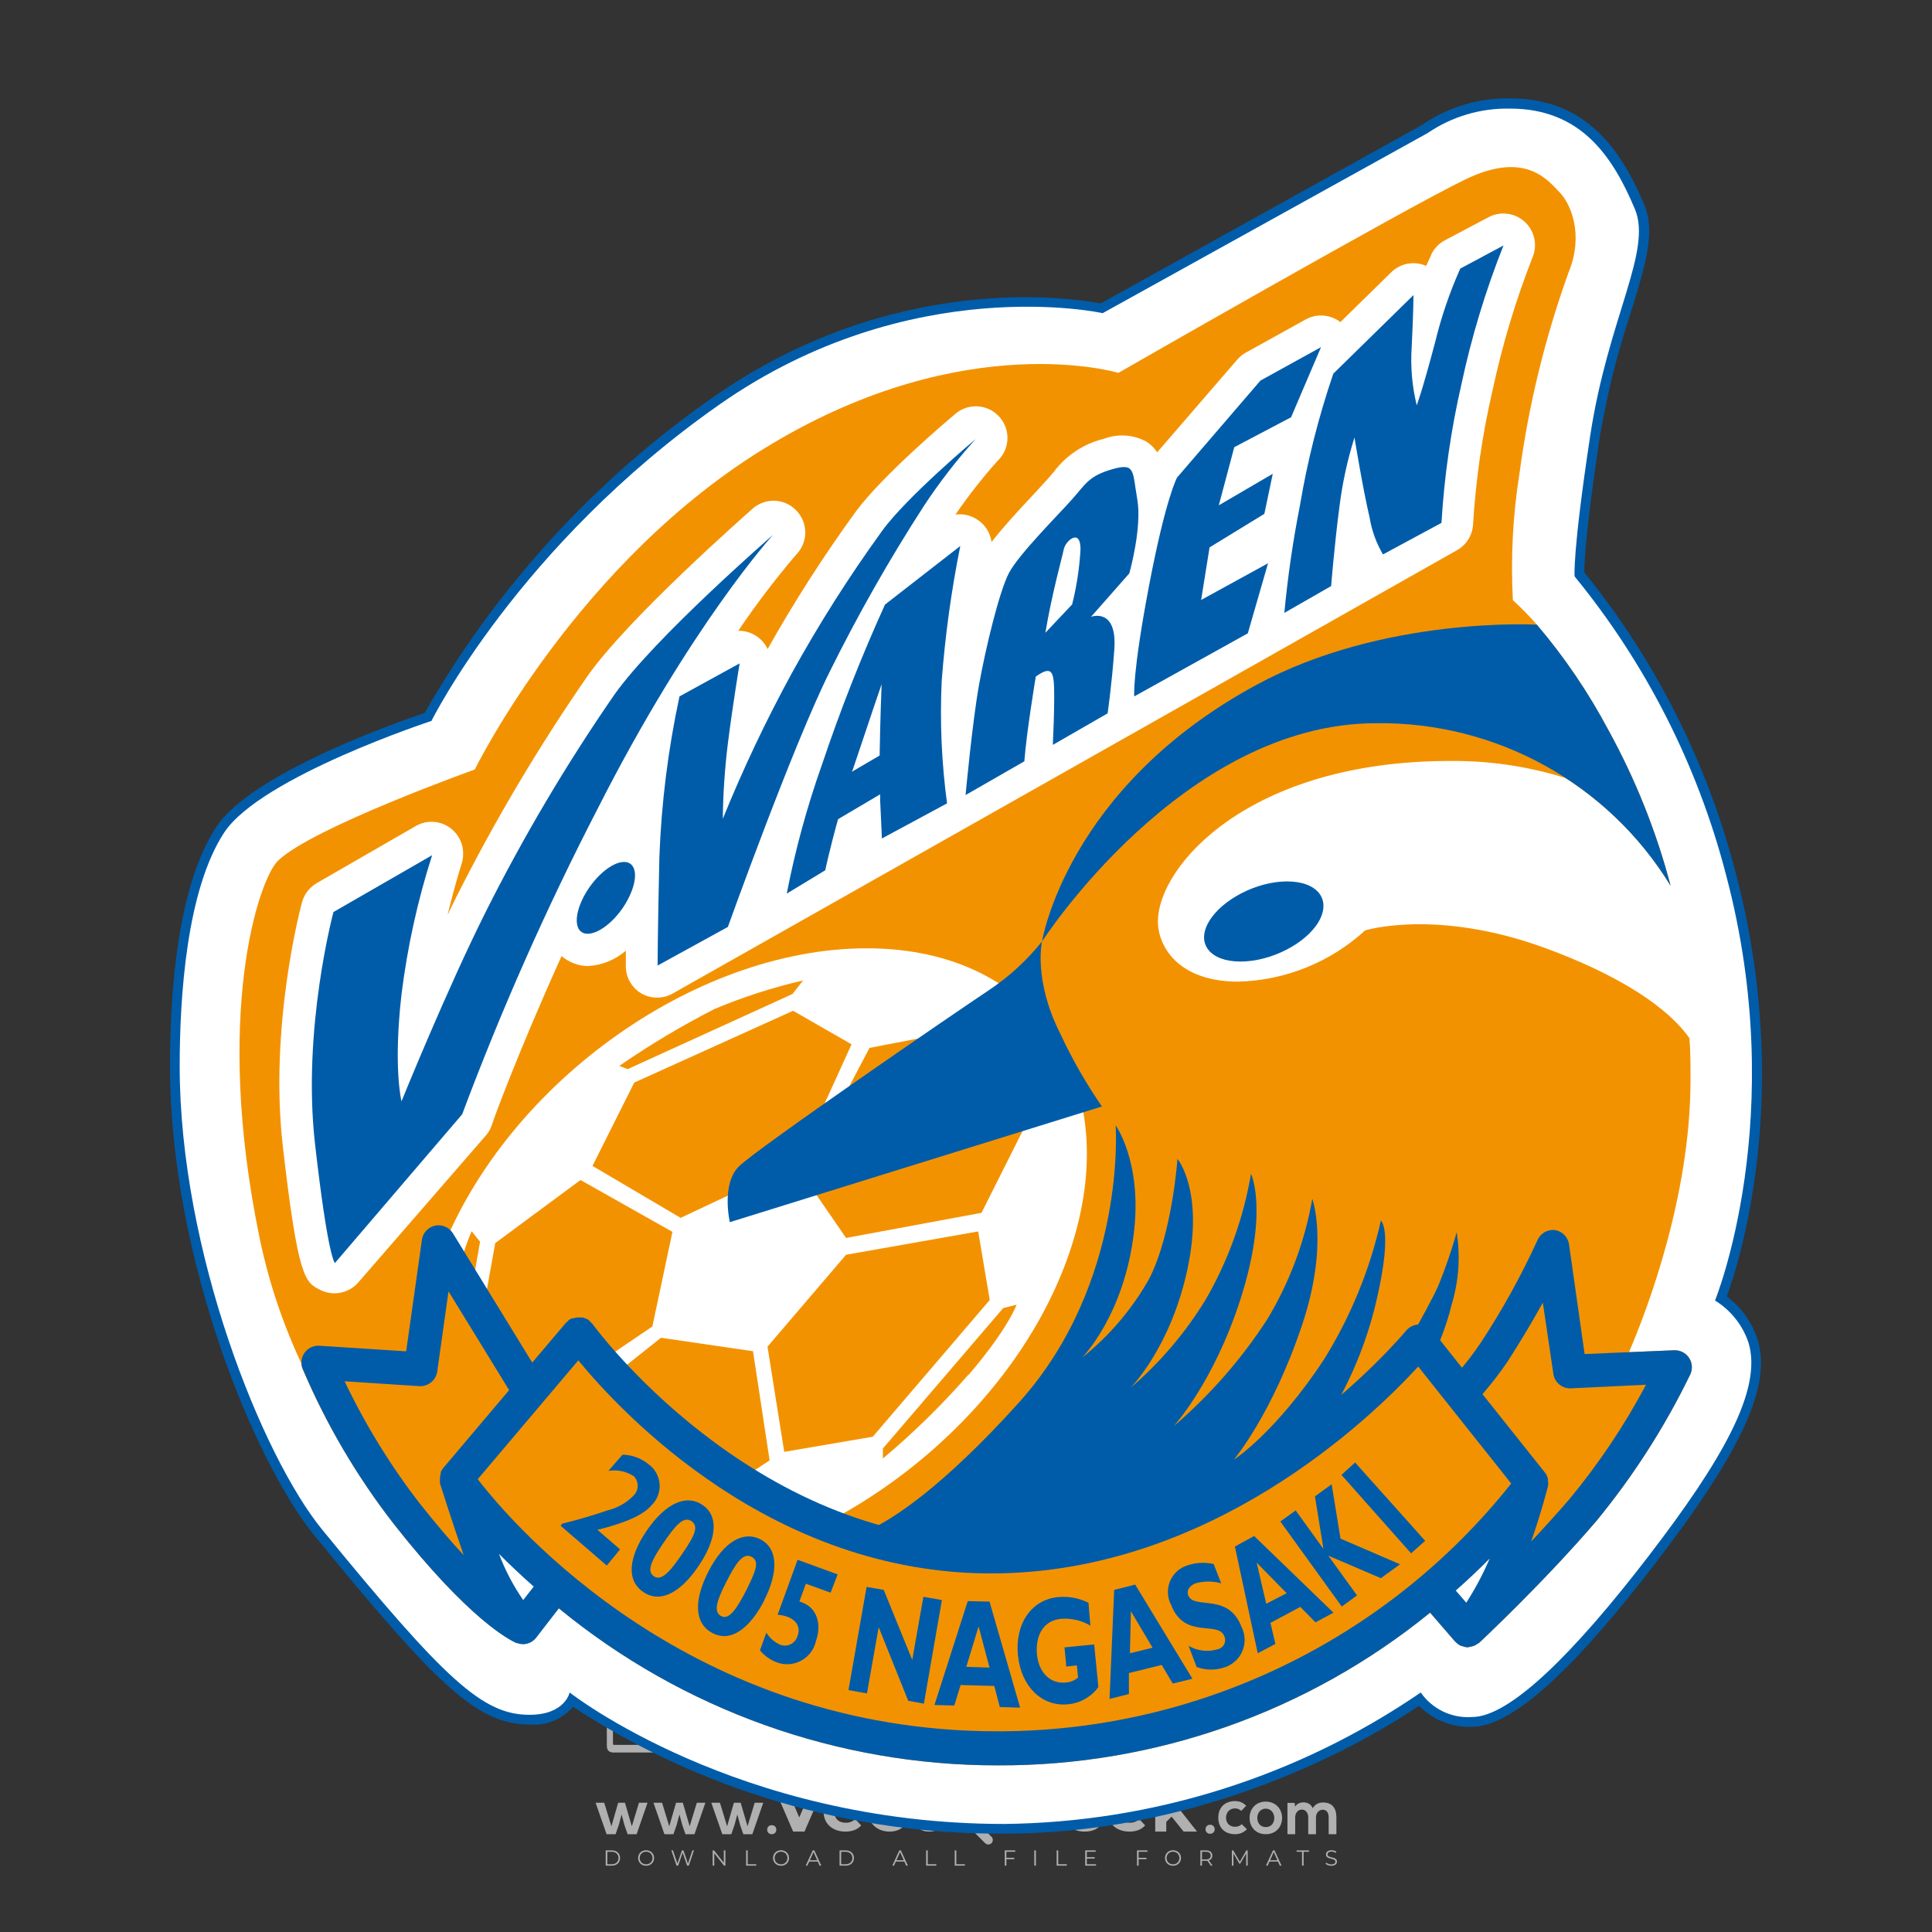
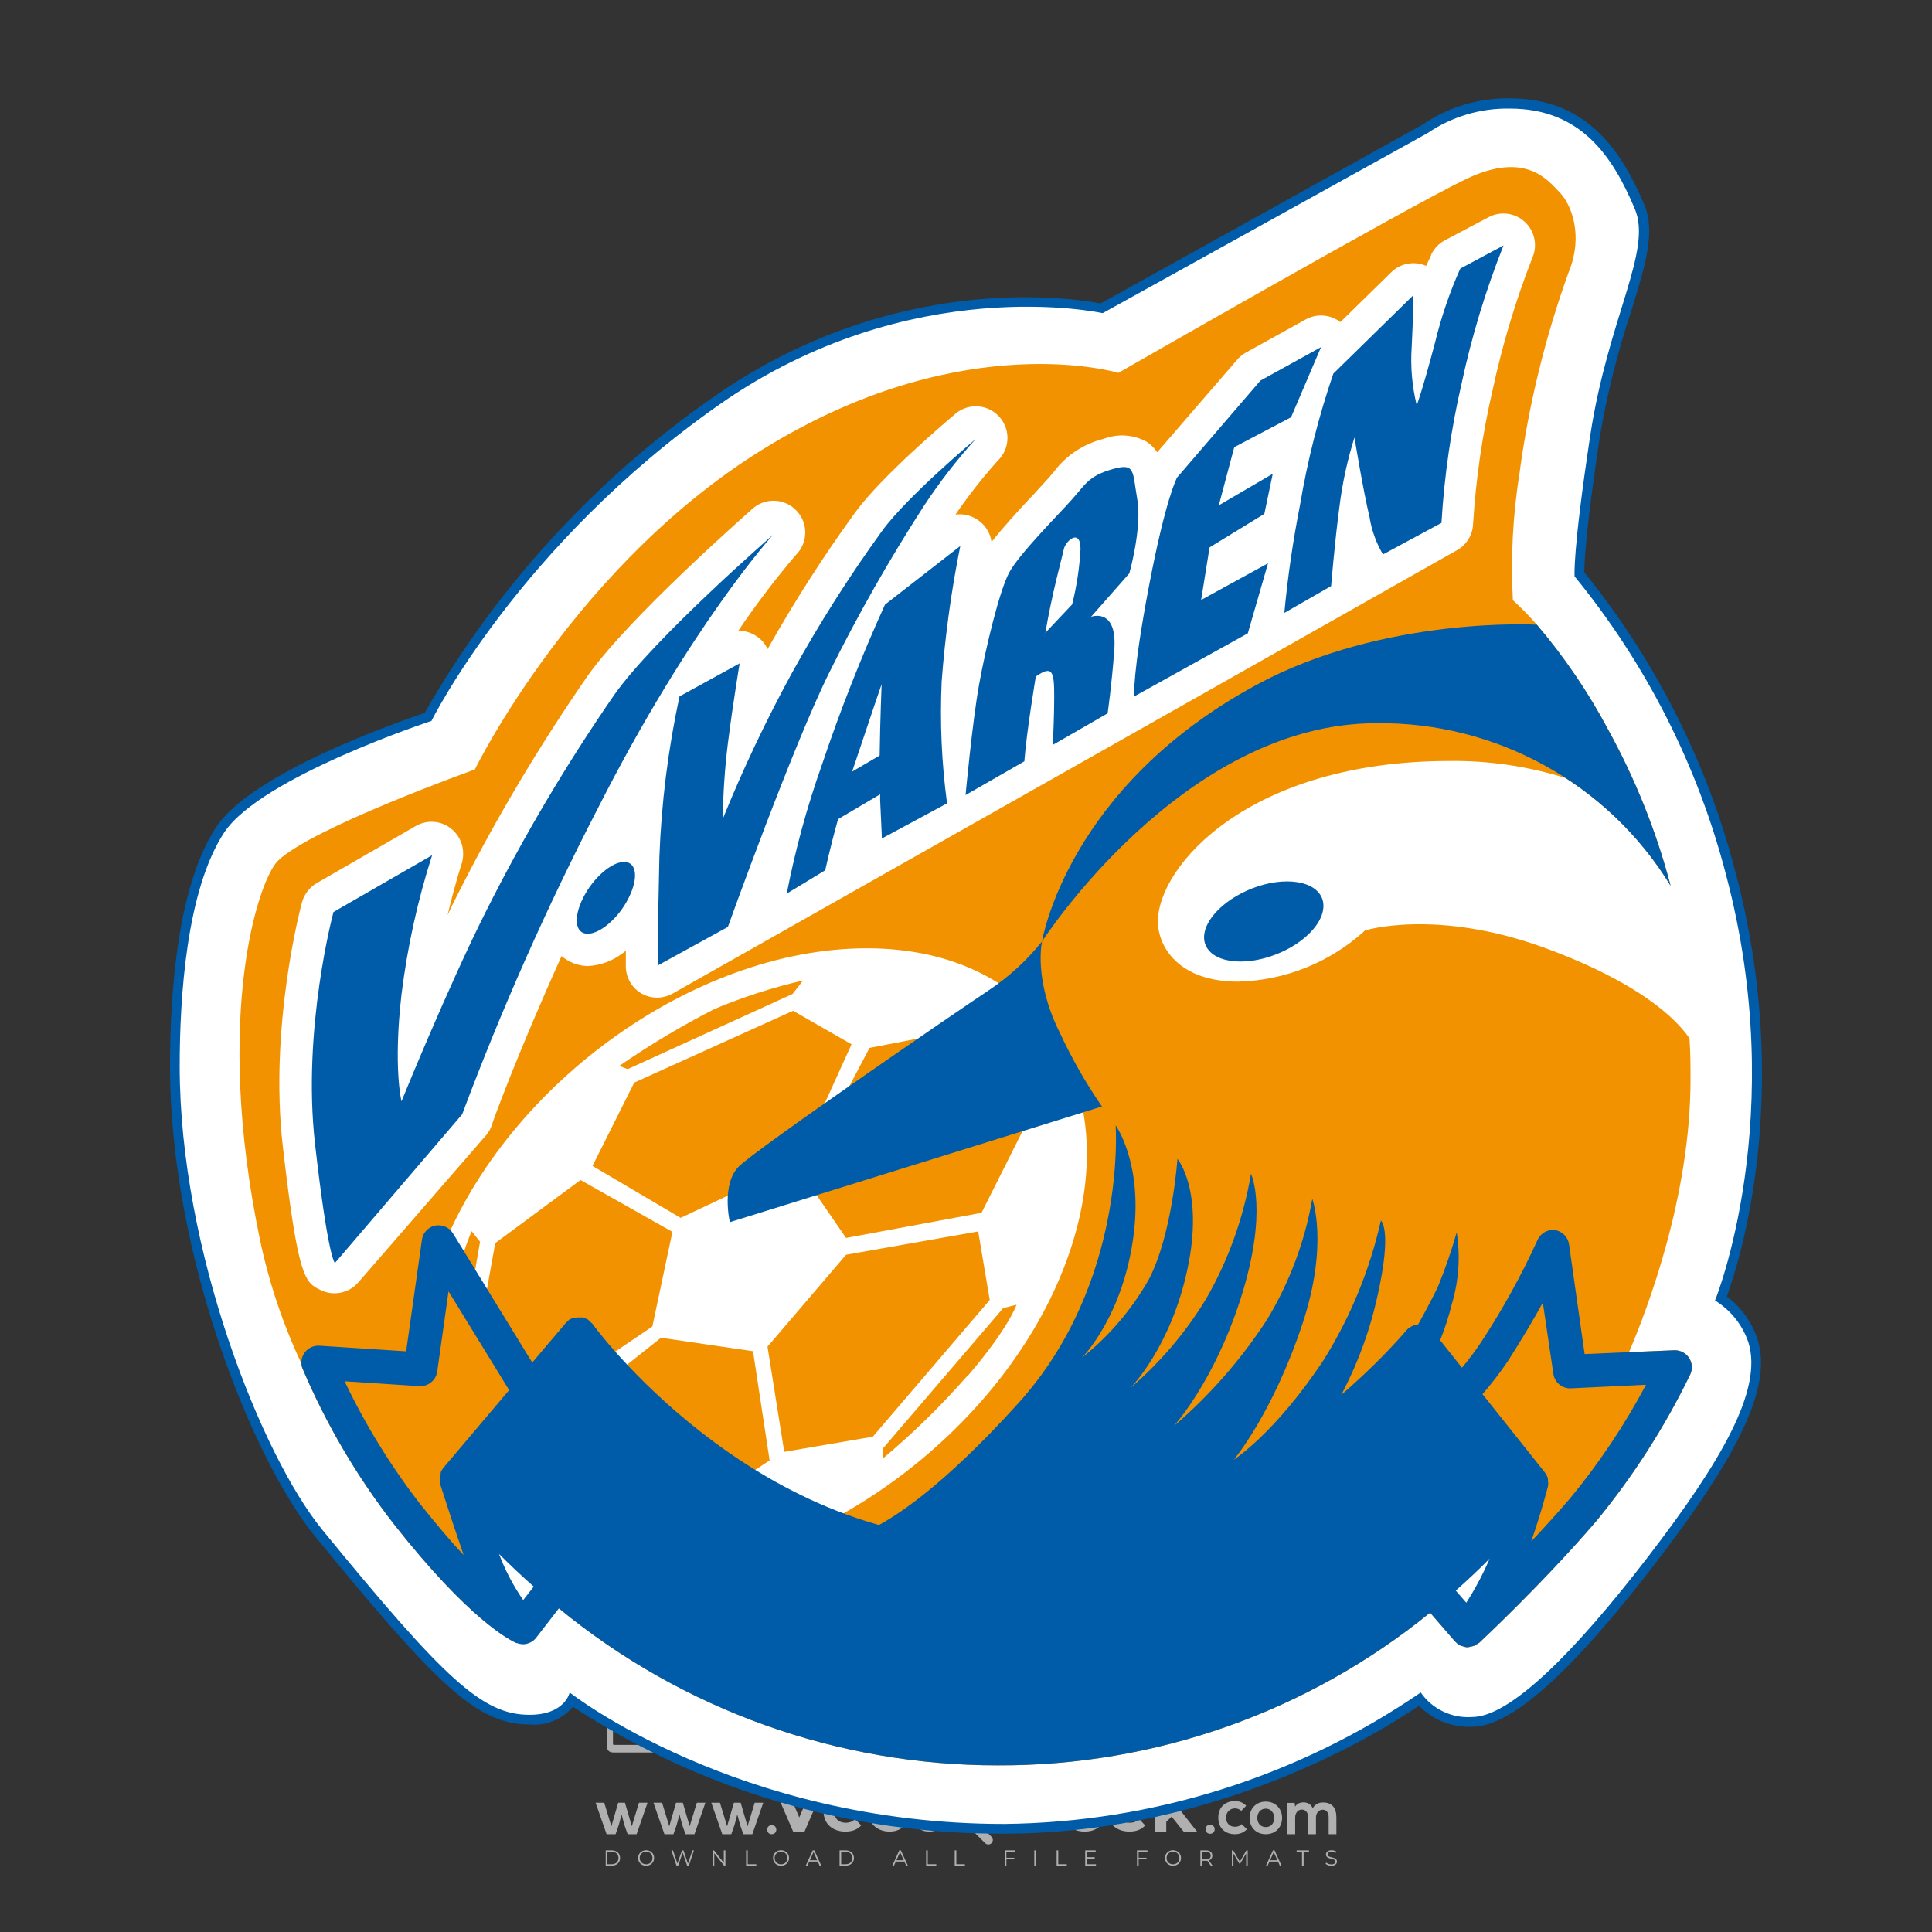
<svg xmlns="http://www.w3.org/2000/svg" version="1.1" id="Layer_1" x="0px" y="0px" viewBox="0 0 500 500" style="enable-background:new 0 0 500 500;" xml:space="preserve">
  <rect x="0" y="0" width="500" height="500" fill="#333333" stroke="none" />
  <g id="watermark_1_">
    <g>
      <g id="watermark" style="opacity:0.61;">
        <g>
          <g>
            <g>
              <g>
                <polygon style="fill:#FFFFFF;" points="213.765,461.172 208.204,474.017 205.268,474.017 199.726,461.172 202.938,461.172          206.846,470.347 210.81,461.172        " />
              </g>
              <g>
                <path style="fill:#FFFFFF;" d="M223.507,469.741h-7.469c0.275,1.23,1.321,1.982,2.826,1.982c1.046,0,1.798-0.312,2.477-0.954         l1.523,1.651c-0.917,1.046-2.294,1.597-4.074,1.597c-3.413,0-5.634-2.147-5.634-5.083c0-2.954,2.257-5.083,5.267-5.083         c2.899,0,5.138,1.945,5.138,5.12C223.562,469.191,223.526,469.503,223.507,469.741 M216.002,468.071h4.863         c-0.202-1.248-1.138-2.055-2.422-2.055C217.139,466.016,216.204,466.805,216.002,468.071" />
              </g>
              <g>
                <path style="fill:#FFFFFF;" d="M224.735,468.934c0-2.973,2.294-5.083,5.505-5.083c2.074,0,3.707,0.899,4.423,2.514         l-2.22,1.193c-0.532-0.936-1.321-1.358-2.221-1.358c-1.45,0-2.587,1.009-2.587,2.734c0,1.725,1.138,2.734,2.587,2.734         c0.899,0,1.688-0.404,2.221-1.358l2.22,1.211c-0.716,1.578-2.349,2.495-4.423,2.495         C227.029,474.017,224.735,471.907,224.735,468.934" />
              </g>
              <g>
                <path style="fill:#FFFFFF;" d="M242.828,473.393c-0.587,0.422-1.45,0.624-2.331,0.624c-2.33,0-3.688-1.193-3.688-3.542         v-4.055h-1.523v-2.202h1.523v-2.404h2.863v2.404h2.459v2.202h-2.459v4.019c0,0.844,0.458,1.303,1.229,1.303         c0.422,0,0.844-0.128,1.156-0.367L242.828,473.393z" />
              </g>
            </g>
            <g>
              <path style="fill:#FFFFFF;" d="M262.474,463.997v2.643c-0.238-0.018-0.422-0.037-0.642-0.037        c-1.578,0-2.624,0.862-2.624,2.753v4.661h-2.863v-9.873h2.734v1.303C259.776,464.493,260.951,463.997,262.474,463.997" />
            </g>
            <g>
              <path style="fill:#FFFFFF;" d="M263.299,472.53l1.009-2.239c1.083,0.789,2.697,1.339,4.239,1.339        c1.762,0,2.477-0.587,2.477-1.376c0-2.404-7.469-0.752-7.469-5.524c0-2.184,1.762-4,5.413-4c1.615,0,3.267,0.385,4.459,1.138        l-0.918,2.257c-1.193-0.679-2.422-1.009-3.56-1.009c-1.761,0-2.44,0.66-2.44,1.468c0,2.367,7.468,0.734,7.468,5.45        c0,2.147-1.78,3.982-5.45,3.982C266.492,474.017,264.437,473.411,263.299,472.53" />
            </g>
            <g>
              <path style="fill:#FFFFFF;" d="M285.428,469.741h-7.469c0.275,1.23,1.321,1.982,2.826,1.982c1.046,0,1.798-0.312,2.477-0.954        l1.523,1.651c-0.918,1.046-2.294,1.597-4.074,1.597c-3.413,0-5.634-2.147-5.634-5.083c0-2.954,2.257-5.083,5.267-5.083        c2.9,0,5.138,1.945,5.138,5.12C285.484,469.191,285.447,469.503,285.428,469.741 M277.923,468.071h4.863        c-0.202-1.248-1.138-2.055-2.422-2.055C279.061,466.016,278.125,466.805,277.923,468.071" />
            </g>
            <g>
              <path style="fill:#FFFFFF;" d="M297.007,469.741h-7.469c0.275,1.23,1.321,1.982,2.826,1.982c1.046,0,1.798-0.312,2.477-0.954        l1.523,1.651c-0.918,1.046-2.294,1.597-4.074,1.597c-3.413,0-5.634-2.147-5.634-5.083c0-2.954,2.257-5.083,5.267-5.083        c2.899,0,5.138,1.945,5.138,5.12C297.062,469.191,297.025,469.503,297.007,469.741 M289.501,468.071h4.863        c-0.202-1.248-1.138-2.055-2.422-2.055C290.639,466.016,289.703,466.805,289.501,468.071" />
            </g>
            <g>
              <polygon style="fill:#FFFFFF;" points="303.208,470.145 301.831,471.503 301.831,474.017 298.969,474.017 298.969,460.401         301.831,460.401 301.831,468.108 306.016,464.144 309.429,464.144 305.318,468.328 309.796,474.017 306.327,474.017       " />
            </g>
            <g>
              <path style="fill:#FFFFFF;" d="M256.601,475.359L256.601,475.359l-2.86-2.86c-0.435,0.508-0.953,0.943-1.534,1.284        c-0.092,0.069-0.186,0.136-0.283,0.199l3.027,3.027c0.456,0.456,1.195,0.456,1.65,0        C257.057,476.554,257.057,475.815,256.601,475.359" />
            </g>
            <g>
              <path style="fill:#FFFFFF;" d="M249.984,463.244c0.221-0.173,0.495-0.281,0.797-0.281c0.042,0,0.083,0.002,0.124,0.006        c-0.214-0.156-0.478-0.249-0.764-0.249c-0.395,0-0.744,0.18-0.981,0.458c-0.051,0-0.1,0.006-0.151,0.008        c0.039-0.077,0.064-0.162,0.064-0.255c0-0.234-0.143-0.434-0.346-0.519c0.087,0.126,0.138,0.279,0.138,0.445        c0,0.122-0.031,0.237-0.081,0.341c-2.811,0.201-5.03,2.539-5.03,5.4c0,2.993,2.426,5.42,5.42,5.42        c2.993,0,5.42-2.426,5.42-5.42C254.595,465.879,252.593,463.635,249.984,463.244 M247.983,464.656        c0.435,0,0.844,0.112,1.199,0.309c0.374-0.245,0.82-0.387,1.299-0.387c0.711,0,1.348,0.312,1.784,0.806        c-0.435-0.379-1.004-0.61-1.627-0.61c-0.449,0-0.87,0.12-1.234,0.329c-0.079,0.046-0.156,0.096-0.229,0.15        c-0.065-0.048-0.133-0.093-0.204-0.134c-0.369-0.219-0.8-0.344-1.26-0.344c-0.3,0-0.588,0.054-0.854,0.152        C247.196,464.754,247.578,464.656,247.983,464.656 M251.772,469.098c0.115,0.305,0.181,0.634,0.181,0.979        c0,1.534-1.244,2.777-2.778,2.777c-1.534,0-2.777-1.243-2.777-2.777c0-0.345,0.066-0.674,0.181-0.979        c-0.62-0.382-1.035-1.064-1.035-1.846c0-1.197,0.971-2.168,2.168-2.168c0.565,0,1.078,0.218,1.463,0.572        c0.386-0.354,0.899-0.572,1.464-0.572c1.197,0,2.168,0.971,2.168,2.168C252.807,468.034,252.392,468.716,251.772,469.098" />
            </g>
            <g>
              <path style="fill:#FFFFFF;" d="M251.666,467.061c0,0.497-0.404,0.901-0.901,0.901c-0.497,0-0.901-0.404-0.901-0.901        s0.404-0.901,0.901-0.901c0.101,0,0.197,0.017,0.287,0.047c-0.03,0.062-0.045,0.132-0.045,0.204        c0,0.273,0.221,0.494,0.494,0.494c0.05,0,0.099-0.008,0.146-0.022C251.66,466.941,251.666,467,251.666,467.061" />
            </g>
            <g>
              <path style="fill:#FFFFFF;" d="M248.255,467.061c0,0.376-0.305,0.681-0.681,0.681c-0.376,0-0.681-0.305-0.681-0.681        s0.305-0.681,0.681-0.681c0.076,0,0.149,0.013,0.217,0.035c-0.023,0.047-0.034,0.1-0.034,0.155        c0,0.206,0.167,0.374,0.374,0.374c0.038,0,0.075-0.006,0.11-0.017C248.25,466.97,248.255,467.015,248.255,467.061" />
            </g>
            <g>
              <g>
                <g>
                  <rect x="242.908" y="467.83" style="fill:#FFFFFF;" width="0.616" height="0.616" />
                </g>
                <g>
                  <rect x="254.827" y="467.83" style="fill:#FFFFFF;" width="0.616" height="0.616" />
                </g>
                <g>
                  <path style="fill:#FFFFFF;" d="M255.205,468.082h-0.14c0-3.248-2.642-5.89-5.89-5.89c-3.248,0-5.89,2.642-5.89,5.89h-0.14          c0-1.611,0.627-3.125,1.766-4.264c1.139-1.139,2.653-1.766,4.264-1.766c1.611,0,3.125,0.627,4.264,1.766          C254.578,464.957,255.205,466.471,255.205,468.082" />
                </g>
              </g>
              <g>
                <rect x="248.868" y="461.814" style="fill:#FFFFFF;" width="0.616" height="0.616" />
              </g>
              <g>
                <rect x="244.95" y="462.052" style="fill:#FFFFFF;" width="8.45" height="0.14" />
              </g>
              <g>
                <path style="fill:#FFFFFF;" d="M245.174,462.15c0,0.108-0.088,0.196-0.196,0.196c-0.108,0-0.196-0.088-0.196-0.196         c0-0.108,0.088-0.196,0.196-0.196C245.086,461.954,245.174,462.042,245.174,462.15" />
              </g>
              <g>
-                 <path style="fill:#FFFFFF;" d="M253.596,462.15c0,0.108-0.088,0.196-0.196,0.196c-0.108,0-0.196-0.088-0.196-0.196         c0-0.108,0.088-0.196,0.196-0.196C253.509,461.954,253.596,462.042,253.596,462.15" />
-               </g>
+                 </g>
            </g>
          </g>
          <g>
            <path style="fill:#FFFFFF;" d="M314.356,473.409c0,1.559-2.364,1.559-2.364,0C311.993,471.851,314.356,471.851,314.356,473.409       z" />
          </g>
          <g>
            <g>
              <g>
                <path style="fill:#FFFFFF;" d="M161.739,466.549l1.772,6.088l1.855-6.088h2.215l-2.823,8.14h-2.33l-0.837-2.396l-0.722-2.708         l-0.722,2.708l-0.837,2.396h-2.33l-2.839-8.14h2.231l1.855,6.088l1.756-6.088H161.739z" />
              </g>
              <g>
                <path style="fill:#FFFFFF;" d="M176.713,466.549l1.772,6.088l1.855-6.088h2.215l-2.823,8.14h-2.33l-0.837-2.396l-0.722-2.708         l-0.722,2.708l-0.837,2.396h-2.33l-2.839-8.14h2.231l1.855,6.088l1.756-6.088H176.713z" />
              </g>
              <g>
                <path style="fill:#FFFFFF;" d="M191.687,466.549l1.772,6.088l1.855-6.088h2.215l-2.823,8.14h-2.33l-0.837-2.396l-0.722-2.708         l-0.722,2.708l-0.837,2.396h-2.33l-2.839-8.14h2.231l1.855,6.088l1.756-6.088H191.687z" />
              </g>
            </g>
            <g>
              <path style="fill:#FFFFFF;" d="M200.908,473.52c0,1.559-2.364,1.559-2.364,0C198.545,471.962,200.908,471.962,200.908,473.52z        " />
            </g>
            <g>
              <path style="fill:#FFFFFF;" d="M322.71,473.409c-0.935,0.919-1.919,1.28-3.117,1.28c-2.346,0-4.3-1.411-4.3-4.282        s1.953-4.284,4.3-4.284c1.149,0,2.035,0.329,2.921,1.199l-1.264,1.329c-0.476-0.428-1.066-0.64-1.623-0.64        c-1.346,0-2.33,0.985-2.33,2.396c0,1.542,1.05,2.362,2.297,2.362c0.64,0,1.28-0.18,1.772-0.672L322.71,473.409z" />
            </g>
            <g>
              <path style="fill:#FFFFFF;" d="M331.805,470.472c0,2.33-1.591,4.217-4.217,4.217c-2.626,0-4.201-1.887-4.201-4.217        c0-2.314,1.609-4.217,4.185-4.217C330.149,466.255,331.805,468.158,331.805,470.472z M325.389,470.472        c0,1.231,0.739,2.38,2.199,2.38c1.46,0,2.199-1.149,2.199-2.38c0-1.215-0.854-2.396-2.199-2.396        C326.144,468.077,325.389,469.258,325.389,470.472z" />
            </g>
            <g>
              <path style="fill:#FFFFFF;" d="M338.572,474.689v-4.332c0-1.068-0.559-2.035-1.658-2.035c-1.082,0-1.722,0.967-1.722,2.035        v4.332h-2.003v-8.107h1.855l0.148,0.985c0.426-0.82,1.362-1.116,2.133-1.116c0.969,0,1.937,0.394,2.396,1.51        c0.723-1.149,1.658-1.478,2.708-1.478c2.297,0,3.43,1.412,3.43,3.84v4.365h-2.003v-4.365c0-1.066-0.442-1.97-1.526-1.97        c-1.082,0-1.756,0.935-1.756,2.003v4.332H338.572z" />
            </g>
          </g>
        </g>
      </g>
      <g style="opacity:0.61;">
        <g>
          <g>
            <path style="fill:#FFFFFF;" d="M345.988,431.299c-0.006-1.224-0.959-2.121-2.189-2.14c-0.924-0.014-0.832,0.12-0.834-0.867       c-0.003-1.097-0.007-2.194,0.003-3.292c0.003-0.379-0.112-0.691-0.362-0.976c-2.342-2.668-4.678-5.342-7.019-8.011       c-0.12-0.137-0.275-0.244-0.414-0.366c-6.214,0-12.427,0-18.641,0c-0.794,0.293-1.14,0.868-1.138,1.709       c0.01,3.748,0.004,7.496,0.004,11.243c0,0.556-0.003,0.589-0.55,0.551c-1.497-0.102-2.516,0.986-2.497,2.492       c0.044,3.476,0.013,6.953,0.014,10.429c0.001,1.58,0.867,2.443,2.45,2.449c0.582,0.002,0.582,0.002,0.582,0.6       c0,2.219-0.001,4.438,0.001,6.657c0.001,1.192,0.58,1.771,1.768,1.771c8.013,0.001,16.027,0.001,24.04,0       c1.168,0,1.755-0.583,1.757-1.745c0.002-2.256,0-4.512,0.001-6.768c0-0.512,0.002-0.511,0.52-0.515       c0.271-0.002,0.541,0.008,0.809-0.058c0.996-0.246,1.69-1.044,1.694-2.069C346.003,438.696,346.005,434.997,345.988,431.299z        M317.537,417.162c5.337,0,10.674,0,16.01,0c0.548,0,0.554,0.007,0.554,0.561c0.001,2.243-0.001,4.486,0.001,6.73       c0.001,0.811,0.249,1.059,1.06,1.059c1.91,0.001,3.821,0,5.731,0.001c0.458,0,0.479,0.021,0.481,0.483       c0.003,0.887,0.002,1.775,0,2.662c-0.001,0.477-0.024,0.498-0.504,0.499c-3.895,0.001-7.79,0-11.684,0       c-3.882,0-7.765,0-11.647,0c-0.55,0-0.552-0.001-0.552-0.561c-0.001-3.624-0.001-7.247,0-10.871       C316.987,417.166,316.991,417.162,317.537,417.162z M340.822,451.579c-3.883,0.001-7.766,0-11.65,0c-3.871,0-7.742,0-11.613,0       c-0.572,0-0.574-0.002-0.574-0.579c-0.001-1.997-0.001-3.994,0.001-5.991c0-0.464,0.023-0.486,0.478-0.487       c7.803-0.001,15.607-0.001,23.41,0c0.478,0,0.499,0.02,0.499,0.503c0.002,1.997,0.001,3.994,0,5.991       C341.375,451.574,341.37,451.579,340.822,451.579z" />
          </g>
          <g>
            <g>
              <rect x="327.418" y="417.053" style="fill:#FFFFFF;" width="1.757" height="1.054" />
            </g>
            <g>
              <rect x="325.662" y="418.107" style="fill:#FFFFFF;" width="1.757" height="1.054" />
            </g>
            <g>
              <rect x="327.418" y="419.161" style="fill:#FFFFFF;" width="1.757" height="1.054" />
            </g>
            <g>
              <rect x="325.662" y="420.215" style="fill:#FFFFFF;" width="1.757" height="1.054" />
            </g>
            <g>
              <rect x="327.418" y="421.269" style="fill:#FFFFFF;" width="1.757" height="1.054" />
            </g>
            <g>
              <rect x="325.662" y="422.323" style="fill:#FFFFFF;" width="1.757" height="1.054" />
            </g>
            <g>
              <rect x="327.418" y="423.378" style="fill:#FFFFFF;" width="1.757" height="1.054" />
            </g>
            <g>
              <rect x="325.662" y="424.432" style="fill:#FFFFFF;" width="1.757" height="1.054" />
            </g>
            <g>
              <rect x="327.418" y="425.486" style="fill:#FFFFFF;" width="1.757" height="1.054" />
            </g>
            <g>
              <rect x="325.662" y="426.54" style="fill:#FFFFFF;" width="1.757" height="1.054" />
            </g>
            <g>
              <rect x="327.418" y="427.594" style="fill:#FFFFFF;" width="1.757" height="1.054" />
            </g>
            <g>
              <rect x="325.662" y="428.648" style="fill:#FFFFFF;" width="1.757" height="1.054" />
            </g>
          </g>
        </g>
        <g>
          <path style="fill:#FFFFFF;" d="M187.637,431.299c-0.006-1.224-0.959-2.121-2.189-2.14c-0.924-0.014-0.832,0.12-0.834-0.867      c-0.003-1.097-0.007-2.194,0.003-3.292c0.003-0.379-0.112-0.691-0.362-0.976c-2.342-2.668-4.678-5.342-7.019-8.011      c-0.12-0.137-0.275-0.244-0.414-0.366c-6.214,0-12.427,0-18.641,0c-0.794,0.293-1.14,0.868-1.138,1.709      c0.01,3.748,0.004,7.496,0.004,11.243c0,0.556-0.003,0.589-0.55,0.551c-1.497-0.102-2.516,0.986-2.497,2.492      c0.044,3.476,0.013,6.953,0.014,10.429c0.001,1.58,0.867,2.443,2.45,2.449c0.582,0.002,0.582,0.002,0.582,0.6      c0,2.219-0.001,4.438,0.001,6.657c0.001,1.192,0.58,1.771,1.768,1.771c8.013,0.001,16.027,0.001,24.04,0      c1.168,0,1.755-0.583,1.757-1.745c0.002-2.256,0-4.512,0.001-6.768c0-0.512,0.002-0.511,0.52-0.515      c0.271-0.002,0.541,0.008,0.809-0.058c0.996-0.246,1.69-1.044,1.694-2.069C187.652,438.696,187.655,434.997,187.637,431.299z       M159.187,417.162c5.337,0,10.674,0,16.01,0c0.548,0,0.554,0.007,0.554,0.561c0.001,2.243-0.001,4.486,0.001,6.73      c0.001,0.811,0.249,1.059,1.06,1.059c1.91,0.001,3.821,0,5.731,0.001c0.458,0,0.479,0.021,0.481,0.483      c0.003,0.887,0.002,1.775,0,2.662c-0.001,0.477-0.024,0.498-0.504,0.499c-3.895,0.001-7.79,0-11.684,0      c-3.882,0-7.765,0-11.647,0c-0.55,0-0.552-0.001-0.552-0.561c-0.001-3.624-0.001-7.247,0-10.871      C158.636,417.166,158.64,417.162,159.187,417.162z M182.472,451.579c-3.883,0.001-7.766,0-11.65,0c-3.871,0-7.742,0-11.613,0      c-0.572,0-0.574-0.002-0.574-0.579c-0.001-1.997-0.001-3.994,0.001-5.991c0-0.464,0.023-0.486,0.478-0.487      c7.803-0.001,15.607-0.001,23.41,0c0.478,0,0.499,0.02,0.499,0.503c0.002,1.997,0.001,3.994,0,5.991      C183.024,451.574,183.019,451.579,182.472,451.579z" />
        </g>
        <g>
          <path style="fill:#FFFFFF;" d="M159.779,440.669v-7.897h2.779c0.375,0,0.726,0.061,1.053,0.182      c0.327,0.121,0.612,0.292,0.855,0.513c0.242,0.221,0.434,0.483,0.573,0.789c0.14,0.305,0.21,0.642,0.21,1.009      c0,0.375-0.07,0.715-0.21,1.02c-0.14,0.305-0.331,0.568-0.573,0.789c-0.243,0.221-0.528,0.392-0.855,0.513      c-0.327,0.121-0.678,0.182-1.053,0.182h-1.29v2.901H159.779z M162.58,436.356c0.39,0,0.684-0.111,0.882-0.331      c0.199-0.22,0.298-0.474,0.298-0.761c0-0.14-0.024-0.276-0.072-0.408c-0.048-0.132-0.121-0.248-0.221-0.347      c-0.099-0.099-0.223-0.178-0.37-0.237c-0.147-0.059-0.32-0.089-0.518-0.089h-1.312v2.173H162.58z" />
          <path style="fill:#FFFFFF;" d="M166.308,432.771h1.731l3.177,5.294h0.088l-0.088-1.522v-3.772h1.478v7.897h-1.566l-3.353-5.592      h-0.088l0.088,1.522v4.07h-1.467V432.771z" />
          <path style="fill:#FFFFFF;" d="M177.922,436.334h3.872c0.022,0.089,0.04,0.195,0.055,0.32c0.014,0.125,0.022,0.25,0.022,0.375      c0,0.507-0.077,0.985-0.231,1.434c-0.154,0.449-0.397,0.849-0.728,1.202c-0.353,0.375-0.776,0.666-1.268,0.871      c-0.493,0.206-1.055,0.309-1.688,0.309c-0.574,0-1.114-0.103-1.622-0.309c-0.507-0.206-0.948-0.492-1.323-0.86      c-0.375-0.367-0.673-0.803-0.894-1.307c-0.221-0.504-0.331-1.053-0.331-1.649c0-0.595,0.11-1.145,0.331-1.649      c0.221-0.504,0.518-0.939,0.894-1.307c0.375-0.367,0.816-0.654,1.323-0.86c0.507-0.206,1.048-0.309,1.622-0.309      c0.64,0,1.211,0.11,1.715,0.331c0.504,0.221,0.935,0.526,1.296,0.915l-1.025,1.004c-0.258-0.272-0.544-0.48-0.861-0.623      c-0.316-0.143-0.695-0.215-1.136-0.215c-0.361,0-0.703,0.065-1.026,0.193c-0.324,0.129-0.607,0.311-0.85,0.546      c-0.242,0.235-0.436,0.52-0.579,0.855c-0.143,0.335-0.215,0.708-0.215,1.119c0,0.412,0.072,0.785,0.215,1.12      c0.143,0.335,0.338,0.62,0.584,0.855c0.246,0.235,0.531,0.418,0.855,0.546c0.323,0.129,0.669,0.193,1.037,0.193      c0.419,0,0.773-0.061,1.064-0.182c0.29-0.121,0.538-0.278,0.744-0.469c0.148-0.132,0.275-0.3,0.381-0.502      c0.106-0.202,0.189-0.428,0.248-0.678h-2.482V436.334z" />
        </g>
        <g>
          <path style="fill:#FFFFFF;" d="M224.019,431.299c-0.006-1.224-0.959-2.121-2.189-2.14c-0.924-0.014-0.832,0.12-0.834-0.867      c-0.003-1.097-0.007-2.194,0.003-3.292c0.003-0.379-0.112-0.691-0.362-0.976c-2.342-2.668-4.678-5.342-7.019-8.011      c-0.12-0.137-0.275-0.244-0.414-0.366c-6.214,0-12.427,0-18.641,0c-0.794,0.293-1.14,0.868-1.138,1.709      c0.01,3.748,0.004,7.496,0.004,11.243c0,0.556-0.003,0.589-0.55,0.551c-1.497-0.102-2.516,0.986-2.497,2.492      c0.044,3.476,0.013,6.953,0.014,10.429c0.001,1.58,0.867,2.443,2.45,2.449c0.582,0.002,0.582,0.002,0.582,0.6      c0,2.219-0.001,4.438,0.001,6.657c0.001,1.192,0.58,1.771,1.768,1.771c8.013,0.001,16.027,0.001,24.04,0      c1.168,0,1.755-0.583,1.757-1.745c0.002-2.256,0-4.512,0.001-6.768c0-0.512,0.002-0.511,0.52-0.515      c0.271-0.002,0.541,0.008,0.809-0.058c0.997-0.246,1.69-1.044,1.694-2.069C224.034,438.696,224.036,434.997,224.019,431.299z       M195.568,417.162c5.337,0,10.674,0,16.01,0c0.548,0,0.554,0.007,0.554,0.561c0.001,2.243-0.001,4.486,0.001,6.73      c0.001,0.811,0.249,1.059,1.06,1.059c1.91,0.001,3.821,0,5.731,0.001c0.458,0,0.479,0.021,0.481,0.483      c0.003,0.887,0.002,1.775,0,2.662c-0.001,0.477-0.024,0.498-0.504,0.499c-3.895,0.001-7.79,0-11.684,0      c-3.882,0-7.765,0-11.647,0c-0.55,0-0.552-0.001-0.552-0.561c-0.001-3.624-0.001-7.247,0-10.871      C195.018,417.166,195.022,417.162,195.568,417.162z M218.854,451.579c-3.883,0.001-7.766,0-11.65,0c-3.871,0-7.742,0-11.613,0      c-0.572,0-0.574-0.002-0.574-0.579c-0.001-1.997-0.001-3.994,0.001-5.991c0-0.464,0.023-0.486,0.478-0.487      c7.803-0.001,15.607-0.001,23.41,0c0.478,0,0.499,0.02,0.499,0.503c0.002,1.997,0.001,3.994,0,5.991      C219.406,451.574,219.401,451.579,218.854,451.579z" />
        </g>
        <g>
          <path style="fill:#FFFFFF;" d="M205.111,432.771h1.699l2.967,7.897h-1.644l-0.651-1.886h-3.044l-0.651,1.886h-1.643      L205.111,432.771z M206.997,437.415l-0.706-1.974l-0.287-0.96h-0.088l-0.287,0.96l-0.706,1.974H206.997z" />
          <path style="fill:#FFFFFF;" d="M211.331,434.536c-0.125,0-0.245-0.024-0.359-0.072c-0.114-0.048-0.213-0.114-0.298-0.199      c-0.084-0.084-0.151-0.182-0.198-0.292c-0.048-0.11-0.072-0.232-0.072-0.364s0.024-0.254,0.072-0.364      c0.048-0.11,0.114-0.208,0.198-0.292c0.084-0.084,0.184-0.151,0.298-0.198c0.114-0.048,0.233-0.072,0.359-0.072      c0.257,0,0.478,0.09,0.662,0.27c0.184,0.181,0.276,0.399,0.276,0.656s-0.092,0.476-0.276,0.656      C211.809,434.446,211.589,434.536,211.331,434.536z M210.615,440.669v-5.404h1.445v5.404H210.615z" />
        </g>
        <g>
          <path style="fill:#FFFFFF;" d="M261.044,431.299c-0.006-1.224-0.959-2.121-2.189-2.14c-0.924-0.014-0.832,0.12-0.834-0.867      c-0.003-1.097-0.007-2.194,0.003-3.292c0.003-0.379-0.112-0.691-0.362-0.976c-2.342-2.668-4.678-5.342-7.019-8.011      c-0.12-0.137-0.275-0.244-0.414-0.366c-6.214,0-12.427,0-18.641,0c-0.794,0.293-1.14,0.868-1.138,1.709      c0.01,3.748,0.004,7.496,0.004,11.243c0,0.556-0.003,0.589-0.55,0.551c-1.497-0.102-2.516,0.986-2.497,2.492      c0.044,3.476,0.013,6.953,0.014,10.429c0.001,1.58,0.867,2.443,2.45,2.449c0.582,0.002,0.582,0.002,0.582,0.6      c0,2.219-0.001,4.438,0.001,6.657c0.001,1.192,0.58,1.771,1.768,1.771c8.013,0.001,16.027,0.001,24.04,0      c1.168,0,1.755-0.583,1.757-1.745c0.002-2.256,0-4.512,0.001-6.768c0-0.512,0.002-0.511,0.52-0.515      c0.271-0.002,0.541,0.008,0.809-0.058c0.996-0.246,1.69-1.044,1.694-2.069C261.059,438.696,261.061,434.997,261.044,431.299z       M232.593,417.162c5.337,0,10.674,0,16.01,0c0.548,0,0.554,0.007,0.554,0.561c0.001,2.243-0.001,4.486,0.001,6.73      c0.001,0.811,0.249,1.059,1.06,1.059c1.91,0.001,3.821,0,5.731,0.001c0.458,0,0.479,0.021,0.481,0.483      c0.003,0.887,0.002,1.775,0,2.662c-0.001,0.477-0.024,0.498-0.504,0.499c-3.895,0.001-7.79,0-11.684,0      c-3.882,0-7.765,0-11.647,0c-0.55,0-0.552-0.001-0.552-0.561c-0.001-3.624-0.001-7.247,0-10.871      C232.042,417.166,232.047,417.162,232.593,417.162z M255.878,451.579c-3.883,0.001-7.766,0-11.65,0c-3.871,0-7.742,0-11.613,0      c-0.572,0-0.574-0.002-0.574-0.579c-0.001-1.997-0.001-3.994,0.001-5.991c0-0.464,0.023-0.486,0.478-0.487      c7.803-0.001,15.607-0.001,23.41,0c0.478,0,0.499,0.02,0.499,0.503c0.002,1.997,0.001,3.994,0,5.991      C256.431,451.574,256.426,451.579,255.878,451.579z" />
        </g>
        <g>
          <path style="fill:#FFFFFF;" d="M236.361,440.845c-0.338,0-0.662-0.048-0.971-0.143c-0.309-0.095-0.592-0.239-0.849-0.43      c-0.257-0.191-0.481-0.425-0.673-0.7c-0.191-0.276-0.342-0.597-0.452-0.965l1.401-0.551c0.103,0.397,0.283,0.726,0.54,0.987      c0.257,0.261,0.596,0.392,1.015,0.392c0.154,0,0.303-0.02,0.447-0.061c0.143-0.04,0.272-0.099,0.386-0.176      s0.204-0.175,0.27-0.292c0.066-0.118,0.099-0.254,0.099-0.408c0-0.147-0.026-0.279-0.077-0.397      c-0.051-0.117-0.138-0.227-0.259-0.331c-0.121-0.103-0.28-0.202-0.475-0.298c-0.195-0.095-0.435-0.195-0.722-0.298l-0.485-0.176      c-0.213-0.073-0.429-0.173-0.645-0.298c-0.217-0.125-0.413-0.276-0.59-0.452c-0.177-0.176-0.322-0.384-0.436-0.623      c-0.114-0.239-0.171-0.509-0.171-0.81c0-0.309,0.06-0.597,0.182-0.866c0.121-0.268,0.294-0.503,0.518-0.706      c0.224-0.202,0.492-0.36,0.805-0.474s0.66-0.171,1.042-0.171c0.397,0,0.74,0.053,1.031,0.16      c0.291,0.107,0.537,0.243,0.739,0.408c0.202,0.165,0.366,0.348,0.491,0.546c0.125,0.199,0.217,0.386,0.276,0.563l-1.312,0.551      c-0.074-0.221-0.208-0.419-0.402-0.596c-0.195-0.176-0.462-0.265-0.8-0.265c-0.324,0-0.592,0.075-0.805,0.226      c-0.213,0.151-0.32,0.348-0.32,0.59c0,0.235,0.103,0.436,0.309,0.601c0.206,0.165,0.533,0.325,0.982,0.48l0.497,0.165      c0.316,0.111,0.605,0.237,0.866,0.381c0.261,0.143,0.485,0.314,0.673,0.513c0.187,0.199,0.331,0.425,0.43,0.678      c0.1,0.254,0.149,0.546,0.149,0.877c0,0.412-0.083,0.767-0.248,1.064c-0.165,0.298-0.377,0.542-0.634,0.734      c-0.258,0.191-0.548,0.335-0.872,0.43C236.986,440.797,236.67,440.845,236.361,440.845z" />
-           <path style="fill:#FFFFFF;" d="M239.516,432.771h1.61l1.633,4.754l0.287,1.015h0.088l0.309-1.015l1.699-4.754h1.61l-2.879,7.897      h-1.566L239.516,432.771z" />
          <path style="fill:#FFFFFF;" d="M251.097,436.334h3.871c0.022,0.089,0.04,0.195,0.055,0.32c0.015,0.125,0.023,0.25,0.023,0.375      c0,0.507-0.078,0.985-0.232,1.434c-0.154,0.449-0.397,0.849-0.728,1.202c-0.353,0.375-0.775,0.666-1.268,0.871      c-0.493,0.206-1.055,0.309-1.688,0.309c-0.574,0-1.114-0.103-1.621-0.309c-0.507-0.206-0.949-0.492-1.324-0.86      c-0.375-0.367-0.673-0.803-0.894-1.307c-0.22-0.504-0.331-1.053-0.331-1.649c0-0.595,0.11-1.145,0.331-1.649      c0.221-0.504,0.518-0.939,0.894-1.307c0.375-0.367,0.816-0.654,1.324-0.86c0.507-0.206,1.047-0.309,1.621-0.309      c0.64,0,1.211,0.11,1.715,0.331c0.504,0.221,0.936,0.526,1.296,0.915l-1.026,1.004c-0.257-0.272-0.544-0.48-0.861-0.623      c-0.316-0.143-0.694-0.215-1.136-0.215c-0.36,0-0.702,0.065-1.026,0.193c-0.323,0.129-0.607,0.311-0.849,0.546      c-0.243,0.235-0.436,0.52-0.579,0.855c-0.143,0.335-0.215,0.708-0.215,1.119c0,0.412,0.072,0.785,0.215,1.12      c0.143,0.335,0.338,0.62,0.585,0.855c0.246,0.235,0.531,0.418,0.854,0.546c0.324,0.129,0.669,0.193,1.037,0.193      c0.419,0,0.774-0.061,1.064-0.182c0.29-0.121,0.539-0.278,0.745-0.469c0.147-0.132,0.274-0.3,0.38-0.502      c0.107-0.202,0.189-0.428,0.248-0.678h-2.482V436.334z" />
        </g>
        <g>
          <path style="fill:#FFFFFF;" d="M297.3,431.299c-0.006-1.224-0.959-2.121-2.189-2.14c-0.924-0.014-0.832,0.12-0.834-0.867      c-0.003-1.097-0.007-2.194,0.003-3.292c0.003-0.379-0.112-0.691-0.362-0.976c-2.342-2.668-4.678-5.342-7.019-8.011      c-0.12-0.137-0.275-0.244-0.414-0.366c-6.214,0-12.427,0-18.641,0c-0.794,0.293-1.14,0.868-1.138,1.709      c0.01,3.748,0.004,7.496,0.004,11.243c0,0.556-0.003,0.589-0.55,0.551c-1.497-0.102-2.516,0.986-2.497,2.492      c0.044,3.476,0.013,6.953,0.014,10.429c0.001,1.58,0.867,2.443,2.45,2.449c0.582,0.002,0.582,0.002,0.582,0.6      c0,2.219-0.001,4.438,0.001,6.657c0.001,1.192,0.58,1.771,1.768,1.771c8.013,0.001,16.027,0.001,24.04,0      c1.168,0,1.755-0.583,1.757-1.745c0.002-2.256,0-4.512,0.001-6.768c0-0.512,0.002-0.511,0.52-0.515      c0.271-0.002,0.541,0.008,0.809-0.058c0.996-0.246,1.69-1.044,1.694-2.069C297.315,438.696,297.318,434.997,297.3,431.299z       M268.85,417.162c5.337,0,10.674,0,16.01,0c0.548,0,0.554,0.007,0.554,0.561c0.001,2.243-0.001,4.486,0.001,6.73      c0.001,0.811,0.249,1.059,1.06,1.059c1.91,0.001,3.821,0,5.731,0.001c0.458,0,0.479,0.021,0.481,0.483      c0.003,0.887,0.002,1.775,0,2.662c-0.001,0.477-0.024,0.498-0.504,0.499c-3.895,0.001-7.79,0-11.684,0      c-3.882,0-7.765,0-11.647,0c-0.55,0-0.552-0.001-0.552-0.561c-0.001-3.624-0.001-7.247,0-10.871      C268.299,417.166,268.303,417.162,268.85,417.162z M292.135,451.579c-3.883,0.001-7.766,0-11.65,0c-3.871,0-7.742,0-11.613,0      c-0.572,0-0.574-0.002-0.574-0.579c-0.001-1.997-0.001-3.994,0.001-5.991c0-0.464,0.023-0.486,0.478-0.487      c7.803-0.001,15.607-0.001,23.41,0c0.478,0,0.499,0.02,0.499,0.503c0.001,1.997,0.001,3.994,0,5.991      C292.687,451.574,292.682,451.579,292.135,451.579z" />
        </g>
        <g>
          <path style="fill:#FFFFFF;" d="M272.966,434.183v1.831h3.165v1.412h-3.165v1.831h3.518v1.412h-5.007v-7.897h5.007v1.412H272.966      z" />
          <path style="fill:#FFFFFF;" d="M277.852,440.669v-7.897h2.779c0.375,0,0.726,0.061,1.053,0.182      c0.327,0.121,0.612,0.292,0.855,0.513c0.243,0.221,0.434,0.483,0.574,0.789c0.14,0.305,0.209,0.642,0.209,1.009      c0,0.375-0.07,0.715-0.209,1.02c-0.14,0.305-0.331,0.568-0.574,0.789c-0.243,0.221-0.528,0.392-0.855,0.513      c-0.327,0.121-0.678,0.182-1.053,0.182h-1.29v2.901H277.852z M280.653,436.356c0.389,0,0.684-0.111,0.882-0.331      c0.199-0.22,0.298-0.474,0.298-0.761c0-0.14-0.024-0.276-0.072-0.408c-0.048-0.132-0.121-0.248-0.221-0.347      c-0.099-0.099-0.222-0.178-0.37-0.237c-0.147-0.059-0.32-0.089-0.518-0.089h-1.312v2.173H280.653z" />
          <path style="fill:#FFFFFF;" d="M286.797,440.845c-0.338,0-0.662-0.048-0.971-0.143c-0.309-0.095-0.592-0.239-0.849-0.43      c-0.257-0.191-0.482-0.425-0.673-0.7c-0.191-0.276-0.342-0.597-0.452-0.965l1.401-0.551c0.103,0.397,0.283,0.726,0.541,0.987      c0.257,0.261,0.595,0.392,1.015,0.392c0.154,0,0.303-0.02,0.447-0.061c0.143-0.04,0.272-0.099,0.386-0.176      c0.114-0.077,0.204-0.175,0.27-0.292c0.066-0.118,0.1-0.254,0.1-0.408c0-0.147-0.026-0.279-0.077-0.397      c-0.051-0.117-0.138-0.227-0.259-0.331c-0.121-0.103-0.279-0.202-0.474-0.298c-0.195-0.095-0.436-0.195-0.723-0.298      l-0.485-0.176c-0.213-0.073-0.428-0.173-0.645-0.298c-0.217-0.125-0.414-0.276-0.59-0.452c-0.176-0.176-0.322-0.384-0.436-0.623      c-0.114-0.239-0.171-0.509-0.171-0.81c0-0.309,0.061-0.597,0.182-0.866c0.121-0.268,0.294-0.503,0.518-0.706      c0.224-0.202,0.493-0.36,0.805-0.474c0.312-0.114,0.66-0.171,1.042-0.171c0.397,0,0.741,0.053,1.031,0.16      c0.29,0.107,0.537,0.243,0.739,0.408c0.202,0.165,0.365,0.348,0.491,0.546c0.125,0.199,0.217,0.386,0.276,0.563l-1.312,0.551      c-0.074-0.221-0.208-0.419-0.403-0.596c-0.195-0.176-0.462-0.265-0.799-0.265c-0.324,0-0.592,0.075-0.805,0.226      c-0.213,0.151-0.32,0.348-0.32,0.59c0,0.235,0.103,0.436,0.309,0.601c0.206,0.165,0.533,0.325,0.982,0.48l0.496,0.165      c0.316,0.111,0.605,0.237,0.866,0.381c0.261,0.143,0.485,0.314,0.673,0.513c0.187,0.199,0.331,0.425,0.43,0.678      c0.099,0.254,0.149,0.546,0.149,0.877c0,0.412-0.083,0.767-0.248,1.064c-0.165,0.298-0.377,0.542-0.634,0.734      c-0.258,0.191-0.548,0.335-0.872,0.43C287.422,440.797,287.105,440.845,286.797,440.845z" />
        </g>
        <g>
          <path style="fill:#FFFFFF;" d="M321.394,439.168l4.004-4.985h-3.827v-1.412h5.559v1.5l-3.96,4.985h4.004v1.412h-5.779V439.168z" />
          <path style="fill:#FFFFFF;" d="M328.409,432.771h1.489v7.897h-1.489V432.771z" />
          <path style="fill:#FFFFFF;" d="M331.486,440.669v-7.897h2.779c0.375,0,0.726,0.061,1.053,0.182      c0.327,0.121,0.612,0.292,0.855,0.513s0.434,0.483,0.574,0.789c0.14,0.305,0.209,0.642,0.209,1.009      c0,0.375-0.07,0.715-0.209,1.02c-0.14,0.305-0.331,0.568-0.574,0.789c-0.243,0.221-0.528,0.392-0.855,0.513      c-0.327,0.121-0.678,0.182-1.053,0.182h-1.29v2.901H331.486z M334.288,436.356c0.389,0,0.684-0.111,0.882-0.331      c0.199-0.22,0.298-0.474,0.298-0.761c0-0.14-0.024-0.276-0.072-0.408c-0.048-0.132-0.121-0.248-0.221-0.347      c-0.099-0.099-0.222-0.178-0.37-0.237c-0.147-0.059-0.32-0.089-0.518-0.089h-1.312v2.173H334.288z" />
        </g>
      </g>
      <g style="opacity:0.61;">
        <path style="fill:#FFFFFF;" d="M300.133,433.27h9.067v2.242h-9.067V433.27z M300.133,437.136h9.067v2.243h-9.067V437.136z" />
      </g>
    </g>
    <g style="opacity:0.61;">
      <path style="fill:#FFFFFF;" d="M156.756,478.878h1.607c1.263,0,2.114,0.812,2.114,1.974c0,1.161-0.851,1.973-2.114,1.973h-1.607    V478.878z M158.34,482.464c1.049,0,1.725-0.665,1.725-1.612c0-0.947-0.677-1.613-1.725-1.613h-1.167v3.225H158.34z" />
      <path style="fill:#FFFFFF;" d="M165.139,480.851c0-1.15,0.879-2.007,2.075-2.007c1.184,0,2.069,0.851,2.069,2.007    c0,1.156-0.885,2.007-2.069,2.007C166.019,482.858,165.139,482.002,165.139,480.851z M168.866,480.851    c0-0.942-0.705-1.635-1.652-1.635c-0.953,0-1.663,0.693-1.663,1.635c0,0.941,0.71,1.635,1.663,1.635    C168.162,482.486,168.866,481.793,168.866,480.851z" />
      <path style="fill:#FFFFFF;" d="M179.596,478.878l-1.331,3.947h-0.44l-1.156-3.366l-1.161,3.366h-0.434l-1.331-3.947h0.429    l1.139,3.394l1.178-3.394h0.389l1.161,3.411l1.156-3.411H179.596z" />
      <path style="fill:#FFFFFF;" d="M187.731,478.878v3.947h-0.344l-2.537-3.202v3.202h-0.417v-3.947h0.344l2.543,3.203v-3.203H187.731    z" />
      <path style="fill:#FFFFFF;" d="M193.093,478.878h0.417v3.586h2.21v0.361h-2.627V478.878z" />
      <path style="fill:#FFFFFF;" d="M200.061,480.851c0-1.15,0.879-2.007,2.075-2.007c1.184,0,2.069,0.851,2.069,2.007    c0,1.156-0.885,2.007-2.069,2.007C200.941,482.858,200.061,482.002,200.061,480.851z M203.788,480.851    c0-0.942-0.705-1.635-1.652-1.635c-0.953,0-1.663,0.693-1.663,1.635c0,0.941,0.71,1.635,1.663,1.635    C203.083,482.486,203.788,481.793,203.788,480.851z" />
      <path style="fill:#FFFFFF;" d="M211.636,481.77h-2.199l-0.474,1.054h-0.434l1.804-3.947h0.412l1.804,3.947h-0.44L211.636,481.77z     M211.484,481.432l-0.947-2.12l-0.947,2.12H211.484z" />
      <path style="fill:#FFFFFF;" d="M217.28,478.878h1.607c1.263,0,2.114,0.812,2.114,1.974c0,1.161-0.851,1.973-2.114,1.973h-1.607    V478.878z M218.864,482.464c1.049,0,1.725-0.665,1.725-1.612c0-0.947-0.677-1.613-1.725-1.613h-1.167v3.225H218.864z" />
      <path style="fill:#FFFFFF;" d="M234.041,481.77h-2.199l-0.474,1.054h-0.434l1.804-3.947h0.412l1.804,3.947h-0.44L234.041,481.77z     M233.889,481.432l-0.947-2.12l-0.947,2.12H233.889z" />
      <path style="fill:#FFFFFF;" d="M239.685,478.878h0.417v3.586h2.21v0.361h-2.627V478.878z" />
      <path style="fill:#FFFFFF;" d="M247.082,478.878h0.417v3.586h2.21v0.361h-2.627V478.878z" />
      <path style="fill:#FFFFFF;" d="M260.449,479.239v1.551h2.041v0.361h-2.041v1.675h-0.417v-3.947h2.706v0.361H260.449z" />
      <path style="fill:#FFFFFF;" d="M267.678,478.878h0.417v3.947h-0.417V478.878z" />
      <path style="fill:#FFFFFF;" d="M273.456,478.878h0.417v3.586h2.21v0.361h-2.627V478.878z" />
      <path style="fill:#FFFFFF;" d="M283.644,482.464v0.361h-2.791v-3.947h2.706v0.361h-2.289v1.404h2.041v0.355h-2.041v1.466H283.644z    " />
      <path style="fill:#FFFFFF;" d="M294.672,479.239v1.551h2.041v0.361h-2.041v1.675h-0.417v-3.947h2.706v0.361H294.672z" />
      <path style="fill:#FFFFFF;" d="M301.5,480.851c0-1.15,0.879-2.007,2.075-2.007c1.184,0,2.069,0.851,2.069,2.007    c0,1.156-0.885,2.007-2.069,2.007C302.379,482.858,301.5,482.002,301.5,480.851z M305.226,480.851    c0-0.942-0.705-1.635-1.652-1.635c-0.953,0-1.663,0.693-1.663,1.635c0,0.941,0.71,1.635,1.663,1.635    C304.522,482.486,305.226,481.793,305.226,480.851z" />
      <path style="fill:#FFFFFF;" d="M313.351,482.825l-0.902-1.269c-0.102,0.011-0.203,0.017-0.316,0.017h-1.06v1.252h-0.417v-3.947    h1.477c1.004,0,1.613,0.507,1.613,1.353c0,0.62-0.327,1.054-0.902,1.24l0.964,1.353H313.351z M313.328,480.231    c0-0.632-0.417-0.992-1.207-0.992h-1.048v1.979h1.048C312.911,481.218,313.328,480.851,313.328,480.231z" />
      <path style="fill:#FFFFFF;" d="M322.907,478.878v3.947h-0.4v-3.158l-1.551,2.656h-0.197l-1.551-2.639v3.14h-0.4v-3.947h0.344    l1.714,2.926l1.697-2.926H322.907z" />
      <path style="fill:#FFFFFF;" d="M330.744,481.77h-2.199l-0.473,1.054h-0.434l1.804-3.947h0.411l1.804,3.947h-0.44L330.744,481.77z     M330.592,481.432l-0.947-2.12l-0.947,2.12H330.592z" />
      <path style="fill:#FFFFFF;" d="M336.957,479.239h-1.387v-0.361h3.192v0.361h-1.387v3.586h-0.417V479.239z" />
      <path style="fill:#FFFFFF;" d="M343.063,482.346l0.164-0.321c0.282,0.276,0.784,0.479,1.302,0.479c0.739,0,1.06-0.31,1.06-0.699    c0-1.083-2.43-0.417-2.43-1.877c0-0.581,0.451-1.083,1.455-1.083c0.446,0,0.908,0.13,1.224,0.35l-0.141,0.333    c-0.338-0.22-0.733-0.327-1.083-0.327c-0.722,0-1.043,0.321-1.043,0.716c0,1.083,2.43,0.429,2.43,1.866    c0,0.581-0.462,1.077-1.472,1.077C343.937,482.858,343.356,482.65,343.063,482.346z" />
    </g>
  </g>
  <g>
</g>
  <g>
    <path style="fill:#005CA9;" d="M446.896,335.541c3.395-9.363,17.283-53.131,2.253-109.803   c-7.339-28.372-20.687-54.847-39.141-77.622c0-2.235,0.33-10.596,4.003-34.983c1.872-11.08,4.6-22.005,8.17-32.659   c3.673-11.92,6.314-20.523,3.344-27.549c-5.442-12.788-14.183-27.462-34.593-27.462c-8.126-0.173-16.105,2.2-22.81,6.808   l-83.288,46.271c-7.354-1.422-53.512-8.465-100.223,24.22c-30.661,21.364-56.18,49.285-74.712,81.738   c-6.671,2.26-44.779,15.515-53.954,29.558C46.071,229.115,44,256.032,44,275.957c0,49.432,21.781,102.347,37.451,121.535   c31.439,38.403,41.896,48.8,55.581,48.8c4.263,0.399,8.465-1.308,11.246-4.575c33.162,21.667,71.982,33.085,111.598,32.825   c55.686,0,97.989-26.673,107.344-33.093c3.613,3.681,8.62,5.666,13.774,5.44c10.042,0,25.591-13.903,47.553-42.483   c22.342-29.15,29.94-45.837,26.345-57.653C453.462,342.272,450.664,338.349,446.896,335.541z" />
    <path style="fill:#FFFFFF;" d="M46.504,275.957c0,47.855,21.337,100.926,36.915,119.959c31.922,39.028,41.53,47.873,53.614,47.873   c9.228,0,10.397-5.771,10.397-5.771s43.255,34.02,112.447,34.02c38.507-0.406,76.036-12.249,107.812-34.02   c2.998,4.316,8.066,6.731,13.307,6.343c9.798,0,26.511-16.737,45.544-41.505c19.024-24.768,29.714-43.195,25.963-55.393   c-1.517-4.531-4.584-8.385-8.656-10.889c0,0,19.459-47.527,2.859-110.125c-7.319-28.285-20.696-54.657-39.199-77.276   c0,0-0.599-5.768,4.027-36.334c4.635-30.572,16.174-47.906,11.548-58.795c-5.666-13.446-13.861-25.939-32.288-25.939   c-7.596-0.155-15.056,2.062-21.337,6.343l-84.084,46.597c0,0-49.64-11.027-99.183,23.65c-52.04,36.447-74.521,81.875-74.521,81.875   s-44.042,14.451-53.625,28.849C48.22,230.388,46.504,258.181,46.504,275.957z" />
    <path style="fill:#F39200;" d="M437.098,351.378c-0.856-1.255-2.295-1.985-3.81-1.932l-11.705,0.492   c4.653-10.889,15.923-40.257,15.923-70.525c0-3.648,0-7.208-0.277-10.725c-3.509-5.059-12.901-14.347-37.234-23.295   c-28.225-10.37-46.704-4.6-46.704-4.6c-8.991,8.237-20.669,12.952-32.858,13.253c-15.569,0-20.765-9.199-20.765-15.566   c0-14.4,23.65-41.541,75.532-41.541c10.153-0.113,20.255,1.377,29.94,4.409c11.071,7.115,20.386,16.66,27.221,27.906   c-3.699-14.069-9.124-27.627-16.141-40.372c-5.163-9.712-11.357-18.842-18.487-27.219c-1.941-2.227-4.01-4.349-6.203-6.341   c-0.588-10.978-0.016-21.996,1.717-32.852c2.373-17.715,6.627-35.12,12.683-51.935c4.054-9.798,0.57-17.855-2.313-20.765   c-2.885-2.912-8.629-10.889-24.198-3.431C363.852,53.799,289.435,96.5,289.435,96.5s-39.174-11.894-89.828,18.461   c-50.219,29.94-76.728,84.188-76.728,84.188s-42.319,15.136-50.975,23.65c-4.954,4.895-16.744,39.791-4.635,97.989   c2.313,11.044,5.91,21.787,10.701,32.011c0.009,0.459,0.104,0.909,0.277,1.333c6.114,14.389,14.076,27.93,23.675,40.283   c19.519,24.794,29.94,29.94,31.63,30.703h0.164c0.512,0.191,1.058,0.295,1.603,0.295h0.304c0.432-0.053,0.865-0.164,1.273-0.322   l0.468-0.215c0.45-0.262,0.858-0.59,1.195-0.98l5.986-7.762c31.993,26.345,72.173,40.751,113.618,40.742   c40.751,0.173,80.332-13.799,111.944-39.52l6.454,7.458l0.191,0.164c0.364,0.381,0.781,0.694,1.249,0.927   c0.208,0.071,0.415,0.122,0.632,0.166c0.304,0.12,0.623,0.206,0.954,0.242h0.355l0.572-0.137c0.355-0.062,0.71-0.157,1.056-0.271   c0.235-0.111,0.45-0.251,0.65-0.406c0.217-0.095,0.417-0.217,0.608-0.355c0.155-0.166,16.493-15.378,30.319-31.517   c9.556-11.634,17.709-24.353,24.276-37.893C438.102,354.332,437.974,352.669,437.098,351.378z" />
    <path style="fill:#FFFFFF;" d="M254.019,313.876l-35.058,6.505l-11.235-16.329l17.307-32.858l26.839-5.172l14.234,23.763   L254.019,313.876z M250.538,355.849c-6.773,7.762-14.147,14.985-22.047,21.605v-2.581l31.135-36.342l3.455-0.867   c0,0-2.06,6.066-12.439,18.186H250.538z M202.96,375.738l-4.331-27.219l20.332-23.79l34.193-6.037l2.99,17.742l-30.27,35.389   L202.96,375.738z M187.394,385.702l-28.857-29.534l12.526-9.962l23.817,3.491l4.296,28.25L187.394,385.702z M136.028,356.776   l-10.889-18.186l3.023-16.875l22.076-16.329l23.788,13.417l-5.198,24.491l-14.699,9.964L136.028,356.776z M120.054,345.503   l-3.049-3.455c-0.12-3.795,0.322-7.58,1.308-11.244c0.814-4.176,2.071-8.257,3.75-12.164l2.176,2.721L120.054,345.503z    M164.14,280.175l41.106-18.589l15.136,8.68l-13.941,30.649l-30.295,14.269l-22.81-13.446L164.14,280.175z M184.914,261.127   c7.416-3.112,15.083-5.58,22.914-7.381l-2.719,3.491l-42.683,19.456l-2.149-0.841C168.161,270.412,176.391,265.491,184.914,261.127   z M224.324,245.42c-45.1,0-94.663,36.116-110.992,80.808c-16.338,44.692,6.826,80.706,51.709,80.706   c44.885,0,94.672-36.116,111.001-80.706C292.371,281.65,269.293,245.42,224.324,245.42z" />
    <path style="fill:#FFFFFF;" d="M394.579,57.394c-2.564-2.346-6.367-2.814-9.417-1.142l-11.271,5.959   c-1.481,0.798-2.677,2.036-3.431,3.535c0,0.242-0.597,1.282-1.333,3.023h-0.131c-3.092-1.315-6.695-0.605-9.044,1.794   L346.89,83.358c-2.584-2-6.125-2.269-8.984-0.683l-15.569,8.627c-0.832,0.477-1.577,1.102-2.2,1.83l-20.661,23.927   c-0.703-1.093-1.63-2.018-2.721-2.73c-3.395-1.872-7.458-2.149-11.08-0.763c-5.172,1.249-9.747,4.263-12.925,8.525l-1.422,1.663   l-3.455,3.777c-4.489,4.766-8.465,9.124-11.264,12.743c-0.328-2.468-1.765-4.66-3.897-5.933c-1.621-1.022-3.544-1.43-5.44-1.171   c3.327-4.859,6.964-9.494,10.889-13.885c1.637-1.544,2.573-3.699,2.573-5.961c0-4.487-3.69-8.177-8.188-8.177   c-2.078,0-4.087,0.787-5.604,2.218c-1.905,1.601-18.833,15.921-25.608,25.234c-8.239,11.342-15.81,23.158-22.679,35.382   c-0.599-1.308-1.535-2.426-2.721-3.24c-1.422-1.005-3.127-1.526-4.868-1.499c4.591-6.802,9.563-13.351,14.883-19.596   c1.568-1.541,2.451-3.648,2.451-5.848c0-4.504-3.699-8.212-8.204-8.212c-2.158,0-4.218,0.849-5.762,2.357   c-1.246,1.142-31.541,27.686-42.379,43.002c-12.621,18.245-23.972,37.347-33.934,57.16c-0.763,1.497-1.559,3.109-2.287,4.713   c1.845-7.753,3.559-13.038,3.586-13.116c0.304-0.876,0.45-1.803,0.441-2.73c0-0.042,0-0.087,0-0.129c0-4.48-3.69-8.17-8.168-8.17   c-1.464,0-2.903,0.399-4.167,1.144l-25.504,14.699c-1.89,1.093-3.276,2.876-3.863,4.983c-0.357,1.273-8.543,32.164-4.957,63.23   c3.95,34.238,5.744,35.138,9.669,37.096c3.36,1.705,7.494,0.867,9.927-2.018l33.076-38.101c0.668-0.805,1.171-1.723,1.473-2.728   c0-0.217,6.203-17.449,17.986-43.55c1.87,1.595,4.218,2.504,6.669,2.59c3.675-0.164,7.183-1.568,9.964-3.976v3.976   c-0.018,2.892,1.506,5.595,4.001,7.077c2.522,1.455,5.64,1.455,8.17,0l202.778-114.62c2.581-1.377,4.236-4.039,4.322-6.966   c0.719-11.583,2.391-23.078,5.008-34.375c2.511-11.747,5.968-23.278,10.344-34.462C397.976,63.478,397.16,59.734,394.579,57.394z" />
    <path style="fill:#005CA9;" d="M111.832,221.327l-25.529,14.702c0,0-8.17,30.295-4.766,60.097   c3.395,29.809,5.145,30.736,5.145,30.736l32.929-38.489c10.126-27.063,21.849-53.503,35.112-79.181   c24.145-47.553,45.327-70.769,45.327-70.769s-30.703,26.673-41.082,41.399c-12.388,17.933-23.51,36.724-33.284,56.207   c-9.989,19.9-21.778,48.99-21.778,48.99s-2.173-8.629,0-27.653C105.423,245.134,108.073,233.065,111.832,221.327z" />
    <path style="fill:#005CA9;" d="M162.703,232.356c2.581-5.145,2.069-9.288-1.195-9.288c-3.267,0-8.006,4.143-10.596,9.288   c-2.581,5.145-2.087,9.304,1.18,9.304C155.356,241.659,160.173,237.501,162.703,232.356z" />
    <path style="fill:#005CA9;" d="M175.852,180.229c-2.945,13.67-4.686,27.567-5.205,41.541c-0.459,20.306-0.459,28.11-0.459,28.11   l18.183-9.989c0,0,16.851-47.032,26.371-66.089c7.303-14.737,15.429-29.048,24.36-42.867c4.019-6.105,8.498-11.885,13.393-17.307   c0,0-17.906,15.021-24.222,23.788c-8.525,11.765-16.32,24.049-23.329,36.766c-6.68,12.224-12.65,24.821-17.882,37.729   c0.069-6.514,0.512-13.02,1.308-19.483c1.308-10.37,3.049-20.747,3.049-20.747L175.852,180.229z" />
    <path style="fill:#005CA9;" d="M220.815,198.847c4.764-14.287,7.345-21.772,7.345-21.772s-0.381,9.494-0.51,18.454l-7.217,4.218   C220.571,199.531,220.702,199.202,220.815,198.847z M243.702,176.339c0.885-11.765,2.495-23.468,4.817-35.034l-19.483,15.161   c-6.152,13.542-11.601,27.385-16.329,41.479c-3.857,10.865-6.897,22.005-9.097,33.32l9.962-6.039c0,0,1.144-5.449,3.318-13.229   l10.889-6.427v1.473c0.444,9.088,0.444,9.962,0.444,9.962l16.875-9.095C243.685,197.452,243.226,186.883,243.702,176.339z" />
    <path style="fill:#005CA9;" d="M277.455,156.439l-6.913,7.321c1.741-10.368,4.331-19.456,4.764-21.614   c0.432-2.149,4.331-5.604,4.331,0c-0.268,4.835-0.996,9.625-2.182,14.32V156.439z M294.329,129.221   c-1.3-7.372-0.432-9.53-6.505-7.78c-6.066,1.741-6.888,3.863-10.37,7.78c-3.482,3.925-13.826,14.26-16.329,19.051   c-2.504,4.79-6.012,19.275-7.753,28.968c-1.743,9.687-3.484,28.52-3.484,28.52l15.214-8.734c0.57-7.676,2.963-21.942,2.963-21.942   c4.331-3.025,4.764-1.309,4.764,5.172c0,4.6-0.242,9.858-0.355,12.517l14.18-8.159c0,0,1.067-7.347,1.717-16.332   c0.874-11.244-6.012-8.654-6.012-8.654l9.911-11.244C292.269,148.385,295.611,136.568,294.329,129.221z" />
    <path style="fill:#005CA9;" d="M334.129,107.988l7.753-18.15l-15.682,8.656l-21.579,25.096c0,0-2.912,5.198-7.268,28.086   c-4.358,22.887-3.812,28.554-3.812,28.554l29.394-16.329l5.232-18.132l-17.316,9.503l2.182-13.61l14.18-8.68l2.176-10.368   l-13.965,8.159l4.003-15.048L334.129,107.988z" />
    <path style="fill:#005CA9;" d="M332.386,158.615l12.111-6.939c0,0,0.867-10.889,2.176-20.74c0.754-6.01,2.054-11.936,3.863-17.715   c0,0,2.182,13.393,3.925,20.74c0.546,3.36,1.723,6.591,3.455,9.521l15.134-8.161c0.727-12.085,2.462-24.1,5.172-35.899   c2.617-12.251,6.256-24.267,10.883-35.901l-11.184,5.986c-2.748,6.134-4.921,12.519-6.507,19.051   c-3.431,12.987-4.764,16.329-4.764,16.329c-1.213-4.946-1.654-10.049-1.3-15.134c0.459-9.494,0.459-13.384,0.459-13.384   l-20.74,20.324c-3.812,11.133-6.704,22.559-8.654,34.167C334.604,140.032,333.262,149.303,332.386,158.615z" />
    <path style="fill:#005CA9;" d="M341.284,238.505c-3.318,5.72-12.388,10.344-20.255,10.344c-7.866,0-11.539-4.624-8.159-10.344   c3.369-5.717,12.379-10.395,20.219-10.395S344.602,232.737,341.284,238.505z" />
    <path style="fill:#005CA9;" d="M269.675,243.653c0,0-2.287,9.849,4.626,23.65c3.085,6.644,6.722,13.02,10.88,19.051l-96.3,29.94   c0,0-2.278-9.798,2.322-14.4c4.6-4.6,55.93-39.789,64.61-45.559C261.063,252.843,265.734,248.565,269.675,243.653z" />
    <path style="fill:#005CA9;" d="M269.675,243.653c0,0,36.334-56.484,86.475-56.484c31.015-0.408,60.037,15.611,76.211,42.086   c-3.699-14.069-9.124-27.627-16.141-40.372c-5.163-9.712-11.357-18.842-18.487-27.219c0,0-39.676-2.262-72.614,15.602   C276.015,203.88,269.675,243.653,269.675,243.653z" />
    <path style="fill:#005CA9;" d="M367.032,353.665l1.446,1.827c3.258-5.613,5.691-11.659,7.243-17.966   c1.81-6.03,2.251-12.397,1.273-18.618c-1.326,4.704-2.921,9.33-4.766,13.852c-2.719,6.074-12.544,22.923-12.544,22.923   l-14.424,8.656c5.216-9.02,9.011-18.782,11.237-28.962c3.897-17.31,0.874-19.492,0.874-19.492   c-2.859,12.71-7.822,24.846-14.702,35.901c-12.544,19.057-23.346,25.97-23.346,25.97s9.989-11.816,17.715-35.032   c6.913-20.767,2.581-32.47,2.581-32.47c-1.923,11.02-5.873,21.588-11.643,31.162c-6.704,10.344-14.866,19.674-24.231,27.687   c0,0,10.344-11.244,17.283-32.858c7.356-22.94,2.73-32.47,2.73-32.47c-1.941,11.435-5.89,22.428-11.679,32.47   c-5.249,8.618-11.825,16.356-19.492,22.923c0,0,10.397-10.397,14.728-30.729c4.331-20.332-2.59-28.527-2.59-28.527   s-1.326,19.432-7.372,31.135c-4.42,7.813-10.293,14.71-17.31,20.306c0,0,10.889-10.889,13.42-32.444   c2.147-18.148-4.739-27.678-4.739-27.678s2.996,40.665-25.096,71.827c-20.004,22.16-32.661,30.077-38.491,32.798   c-1.603,0.761-6.039,3.023-8.629,4.331c12.805,4.609,26.303,6.982,39.913,7.017C313.251,407.204,354.894,366.843,367.032,353.665z" />
    <path style="fill:#005CA9;" d="M437.098,351.378c-0.856-1.255-2.295-1.985-3.81-1.932l-23.191,0.978l-4.03-28.39   c-0.286-1.887-1.759-3.387-3.646-3.699c-1.958-0.224-3.839,0.894-4.575,2.721c-4.2,9.184-9.097,18.028-14.642,26.458   c-1.497,2.236-3.118,4.391-4.85,6.454l-7.702-9.694c-0.388-0.468-0.865-0.841-1.411-1.118h-0.166   c-0.528-0.217-1.091-0.346-1.663-0.381h-0.546c-0.468,0.06-0.927,0.191-1.359,0.381l-0.242,0.137   c-0.512,0.253-0.962,0.608-1.335,1.04c-0.432,0.537-45.074,54.43-107.32,54.43c-62.252,0-102.944-55.608-103.323-56.207   c-0.122-0.137-0.262-0.251-0.408-0.346c-0.104-0.155-0.208-0.304-0.328-0.441c0,0-0.191,0-0.304-0.164   c-0.104-0.157,0,0-0.155-0.157c-0.166-0.095-0.339-0.155-0.521-0.191c-0.242-0.129-0.501-0.233-0.763-0.302h-0.927   c-0.475-0.035-0.96,0.042-1.41,0.215c-0.149-0.015-0.295-0.015-0.441,0c-0.149,0.071-0.295,0.149-0.435,0.244   c-0.104,0.06-0.208,0.104-0.328,0.138c0,0-0.217,0.277-0.346,0.408c-0.149,0.095-0.286,0.208-0.417,0.328l-8.758,10.344   l-20.523-33.448c-0.978-1.568-2.825-2.364-4.626-1.992c-1.794,0.39-3.163,1.863-3.404,3.673l-4.081,28.857l-22.455-1.448   c-1.499-0.102-2.945,0.581-3.812,1.794c-0.892,1.204-1.091,2.79-0.519,4.167c6.117,14.398,14.078,27.939,23.677,40.283   c19.516,24.803,29.949,29.949,31.627,30.703h0.166c0.519,0.2,1.056,0.295,1.61,0.304h0.295c0.441-0.053,0.867-0.166,1.282-0.33   l0.459-0.217c0.45-0.251,0.858-0.588,1.195-0.978l5.995-7.753c31.984,26.283,72.13,40.656,113.531,40.629   c40.751,0.173,80.332-13.799,111.944-39.52l6.454,7.458l0.191,0.164c0.364,0.381,0.781,0.694,1.249,0.927   c0.208,0.071,0.415,0.122,0.632,0.166c0.304,0.12,0.623,0.206,0.954,0.242h0.355l0.572-0.137c0.355-0.062,0.71-0.157,1.056-0.271   c0.235-0.111,0.45-0.251,0.65-0.406c0.217-0.095,0.417-0.217,0.608-0.355c0.155-0.166,16.493-15.378,30.319-31.517   c9.556-11.634,17.709-24.353,24.276-37.893C438.102,354.332,437.974,352.669,437.098,351.378z" />
    <path style="fill:#FFFFFF;" d="M376.75,411.639l2.721,3.136c2.331-3.63,4.349-7.443,6.046-11.41   C382.929,405.982,380.017,408.754,376.75,411.639z" />
    <path style="fill:#FFFFFF;" d="M129.142,402.145c1.586,4.227,3.69,8.237,6.263,11.945l2.721-3.482   C134.773,407.645,131.759,404.786,129.142,402.145z" />
    <path style="fill:#F39200;" d="M406.526,359.304c-2.227,0.104-4.2-1.524-4.513-3.732l-2.73-18.454   c-2.364,4.331-5.44,9.494-9.009,15.083c-2.027,2.998-4.227,5.873-6.609,8.603l16.165,20.297c0.373,0.468,0.632,1.005,0.761,1.586   c0.027,0.14,0.027,0.286,0,0.432c0.122,0.539,0.122,1.093,0,1.63c0,0-1.601,6.376-4.322,14.18   c3.318-3.533,6.775-7.319,10.066-11.158c7.52-9.113,14.105-18.964,19.656-29.394L406.526,359.304z" />
    <path style="fill:#F39200;" d="M119.994,402.447c-3.154-9.095-6.09-18.401-6.125-18.512c-0.027-0.104,0-0.217,0-0.33   c-0.033-0.31-0.033-0.632,0-0.954v-0.406c0.044-0.295,0.104-0.59,0.191-0.867v-0.355c0.164-0.406,0.381-0.778,0.659-1.118   l17.041-20.142l-15.682-25.555l-2.936,20.842c-0.373,2.244-2.417,3.848-4.686,3.681l-19.268-1.255   c5.354,11.235,11.896,21.865,19.51,31.707C112.977,394.547,116.623,398.878,119.994,402.447z" />
-     <path style="fill:#F39200;" d="M258.162,448.059c51.736,0.033,100.751-23.608,132.935-64.124l-24.065-30.27   c-12.087,13.178-53.73,53.539-110.56,53.539s-95.459-41.341-106.807-55.14l-26.025,30.754   C133.223,395.23,178.928,448.059,258.162,448.059z" />
-     <path style="fill:#005CA9;" d="M157.037,405.168l-11.971-10.319l0.459-0.546c4.167-0.978,8.549-2.338,11.73-3.429   c2.573-0.617,4.919-1.958,6.758-3.866c1.359-1.368,1.359-3.613,0-4.981c-1.941-1.255-4.28-1.741-6.567-1.359l3.646-4.194   c2.462,0.035,4.826,0.903,6.731,2.453c1.821,1.3,2.903,3.413,2.903,5.649c0,1.878-0.763,3.69-2.114,4.99   c-2.184,2.564-6.811,4.573-13.992,6.349l5.848,5.059L157.037,405.168z" />
    <path style="fill:#005CA9;" d="M180.86,405.168c4.376-6.48,5.44-12.683,0.918-15.706c-3.992-2.721-9.355-0.736-14.449,6.722   c-4.489,6.611-5.44,12.761-0.79,15.87C171.193,415.156,176.502,411.699,180.86,405.168z M176.693,401.928   c-3.1,4.573-5.44,7.372-7.432,6.039c-1.985-1.335-0.703-4.03,2.338-8.516c3.049-4.489,5.261-7.183,7.33-5.797   C180.991,395.039,179.656,397.57,176.693,401.928z" />
    <path style="fill:#005CA9;" d="M197.815,414.065c3.533-6.993,3.724-13.282-1.067-15.706c-4.245-2.176-9.355,0.406-13.444,8.412   c-3.648,7.128-3.803,13.366,1.142,15.895c4.957,2.53,9.798-1.601,13.369-8.514V414.065z M193.24,411.344   c-2.504,4.903-4.513,7.979-6.582,6.913c-2.071-1.056-1.198-3.95,1.246-8.74c2.451-4.79,4.331-7.78,6.567-6.635   C196.697,404.023,195.553,406.631,193.24,411.344z" />
    <path style="fill:#005CA9;" d="M214.958,412.185l-6.394-2.313l-1.688,4.6c4.713,1.282,5.831,6.021,4.269,10.293   c-0.778,3.464-3.881,5.941-7.432,5.941c-0.927,0-1.845-0.164-2.712-0.501c-1.688-0.632-3.187-1.708-4.331-3.103l1.663-4.573   c0.858,1.413,2.149,2.522,3.673,3.163c0.364,0.12,0.736,0.191,1.118,0.191c1.544,0,2.894-1.049,3.293-2.53   c1.029-2.719-0.876-5.121-5.172-5.449l5.172-14.234l10.368,3.786L214.958,412.185z" />
    <polygon style="fill:#005CA9;" points="239.103,440.902 235.049,440.166 227.4,421.116 224.375,438.261 219.584,437.394    224.27,410.694 228.706,411.457 236.089,429.581 238.972,413.249 243.765,414.09  " />
    <path style="fill:#005CA9;" d="M256.091,414.498l-5.64-0.131l-8.62,26.89l5.139,0.14l1.637-5.312l8.707,0.244l1.446,5.449   l5.249,0.164L256.091,414.498z M256.091,431.572l-6.012-0.191l3.18-10.457L256.091,431.572z" />
    <path style="fill:#005CA9;" d="M282.194,420.71c-2.28-1.335-4.904-1.949-7.538-1.768c-5.258,0.486-6.671,5.198-6.29,9.199   c0.459,4.757,3.457,7.702,7.485,7.294c1.162-0.078,2.271-0.528,3.154-1.282L278.685,431l-2.73,0.295l-0.459-4.954l7.676-0.763   l1.091,11.029c-1.854,2.555-4.722,4.183-7.866,4.46c-6.758,0.685-12.144-4.6-12.958-12.681c-0.816-8.084,3.455-14.4,10.368-15.056   c2.721-0.262,5.458,0.242,7.893,1.473L282.194,420.71z" />
    <path style="fill:#005CA9;" d="M293.784,410.089l-5.44,1.368l-1.195,28.223l5.008-1.255v-5.44l8.49-2.098l2.859,4.817l5.094-1.246   L293.784,410.089z M298.282,426.427l-5.857,1.437l0.251-10.88L298.282,426.427z" />
    <path style="fill:#005CA9;" d="M316.048,409.767c-2.165-0.623-4.469-0.623-6.636,0c-1.603,0.623-2.364,1.819-1.905,3.103   c1.497,3.81,10.368-0.816,13.799,8.168c0.53,1.04,0.807,2.2,0.807,3.371c0,3.136-1.976,5.941-4.921,6.999   c-2.417,0.909-5.085,0.909-7.512,0l-2.063-5.449c2.262,1.308,4.974,1.628,7.485,0.874c1.136-0.215,1.967-1.22,1.967-2.382   c0-0.337-0.069-0.659-0.2-0.969c-1.61-4.185-10.317,0.927-13.799-8.161c-0.546-1.031-0.823-2.176-0.823-3.344   c0-3.076,1.983-5.83,4.903-6.809c2.233-0.781,4.633-0.927,6.937-0.408L316.048,409.767z" />
    <path style="fill:#005CA9;" d="M324.573,397.519l-4.981,2.719l5.908,27.627l4.573-2.417l-1.282-5.449l7.729-4.132l3.923,4.003   l4.653-2.513L324.573,397.519z M332.985,412.322l-5.285,2.721l-2.477-10.639L332.985,412.322z" />
    <polygon style="fill:#005CA9;" points="346.924,398.193 362.326,404.837 357.371,408.434 343.761,402.604 351.195,412.894    347.245,415.78 331.348,393.757 335.325,390.899 342.506,400.861 340.306,387.253 344.628,384.126  " />
    <polygon style="fill:#005CA9;" points="368.833,398.765 365.187,402.005 347.165,381.699 350.7,378.495  " />
  </g>
</svg>